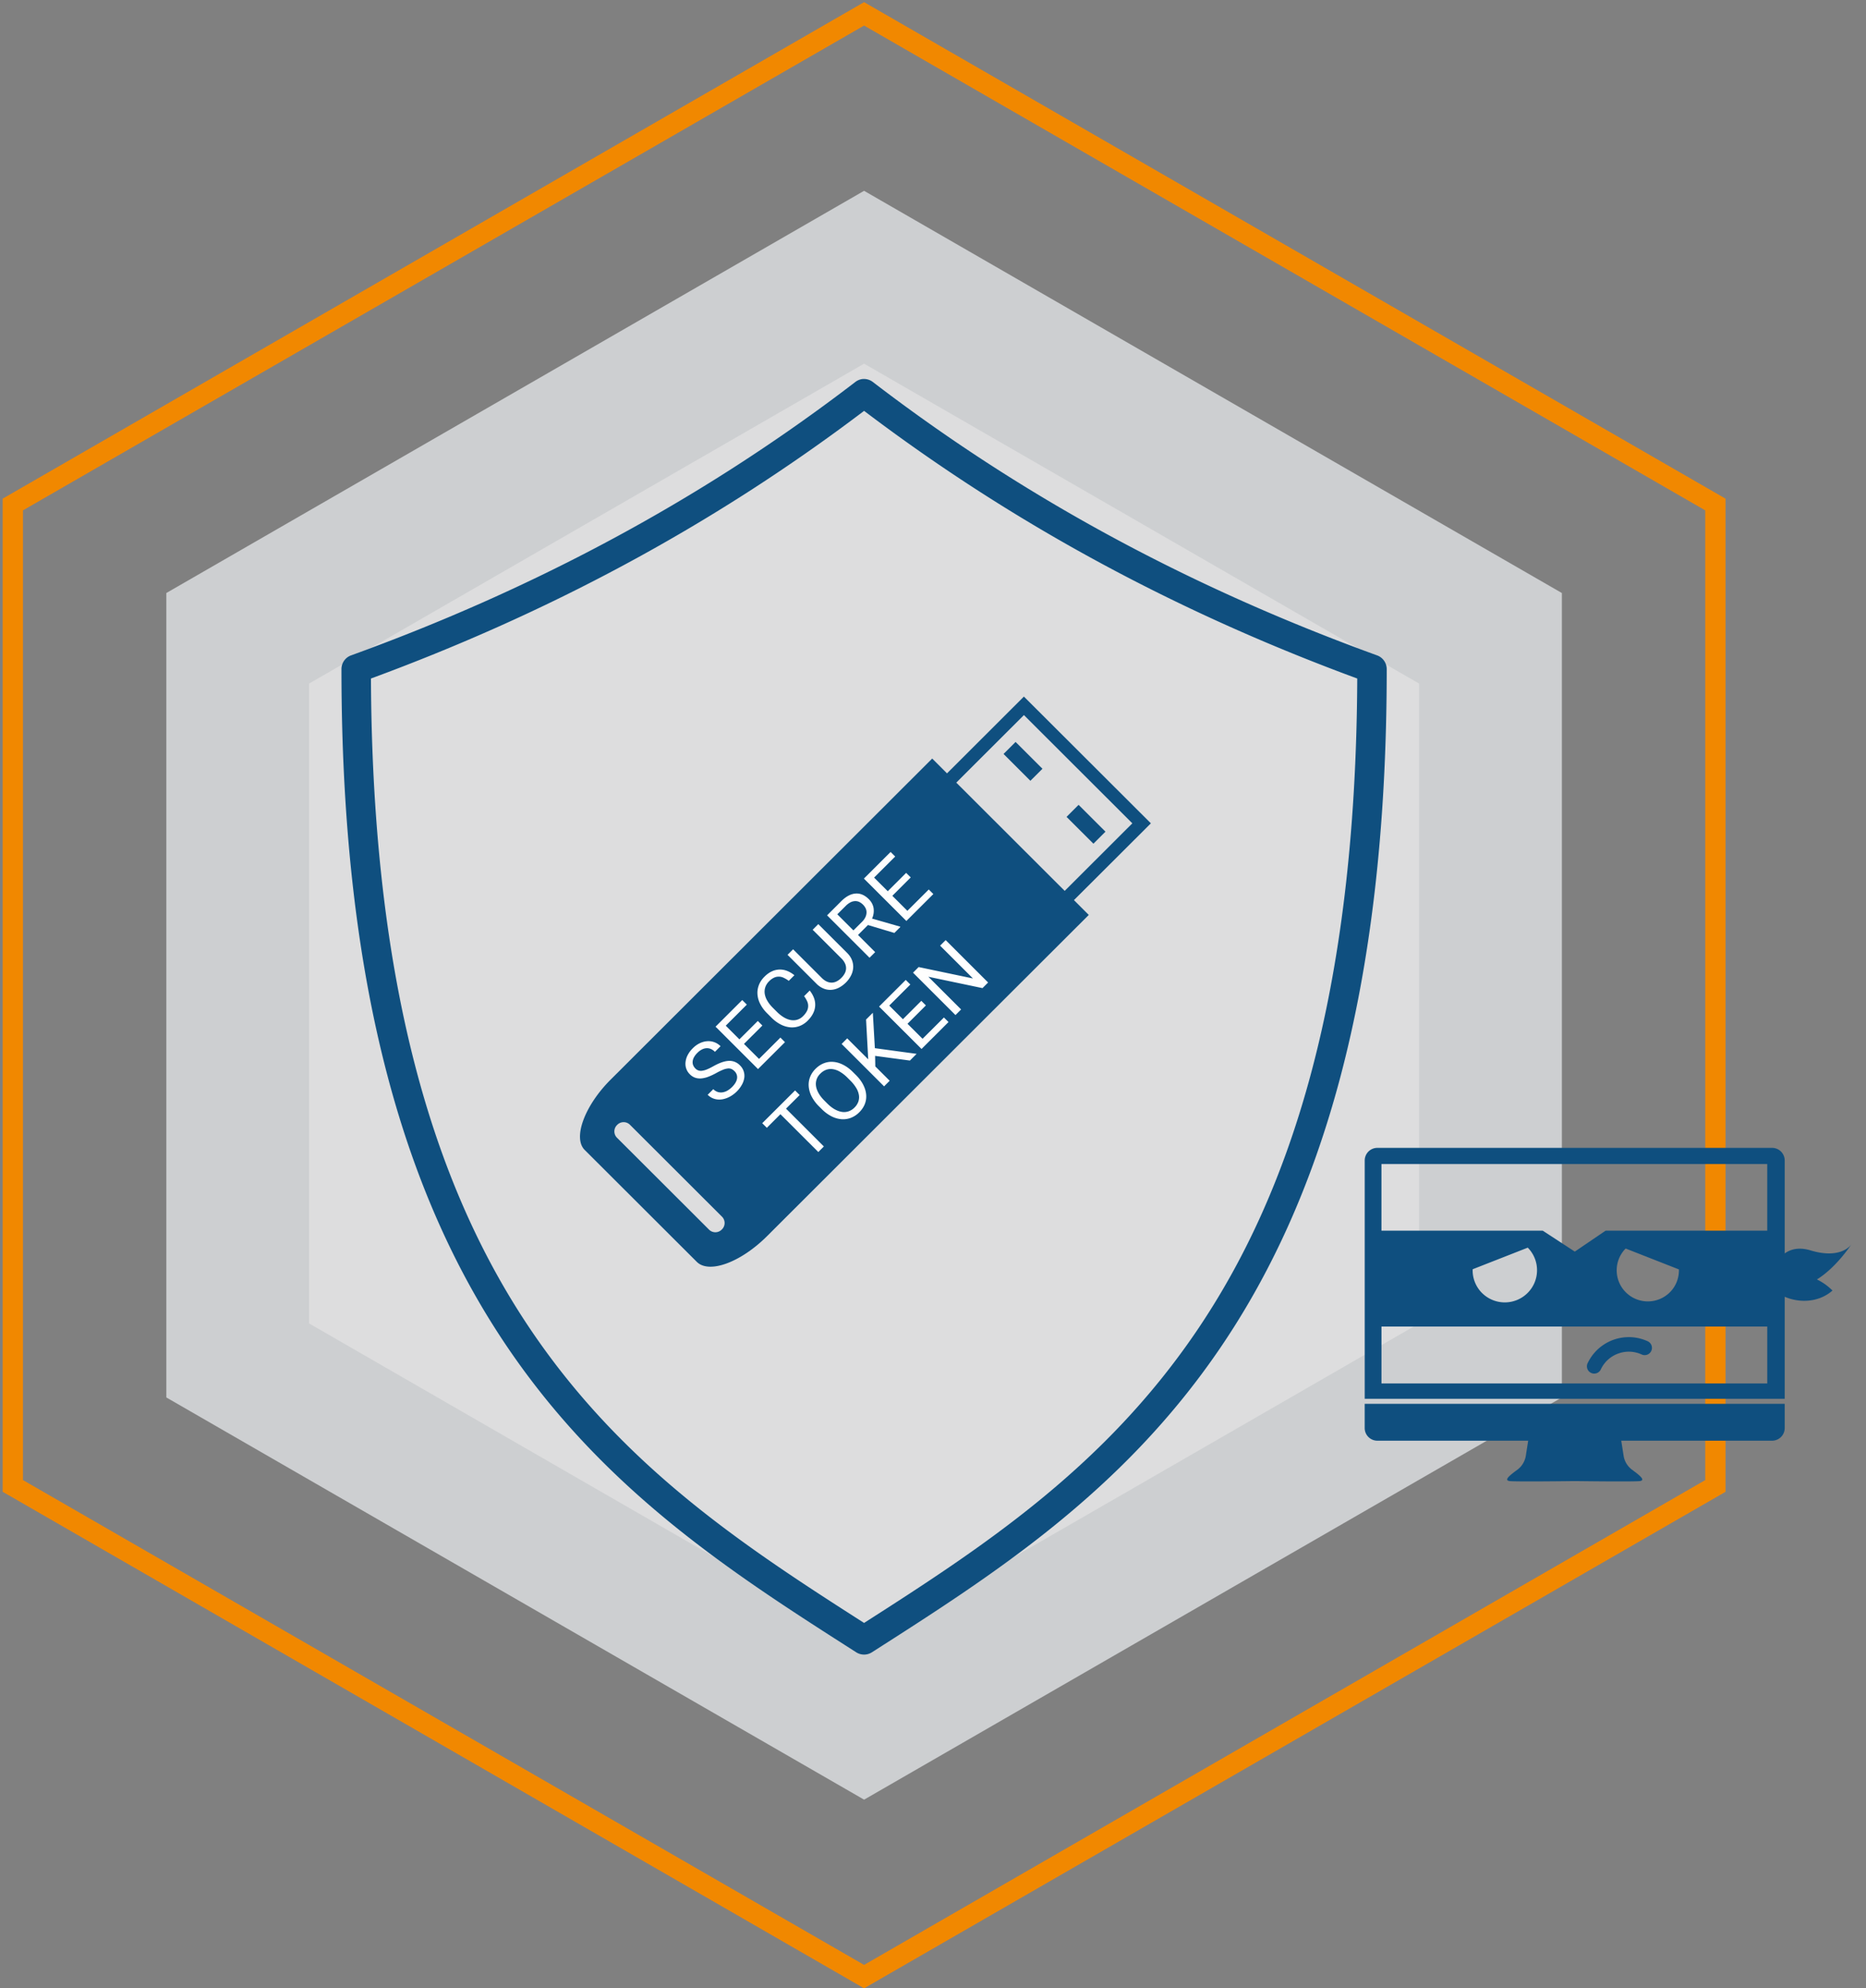
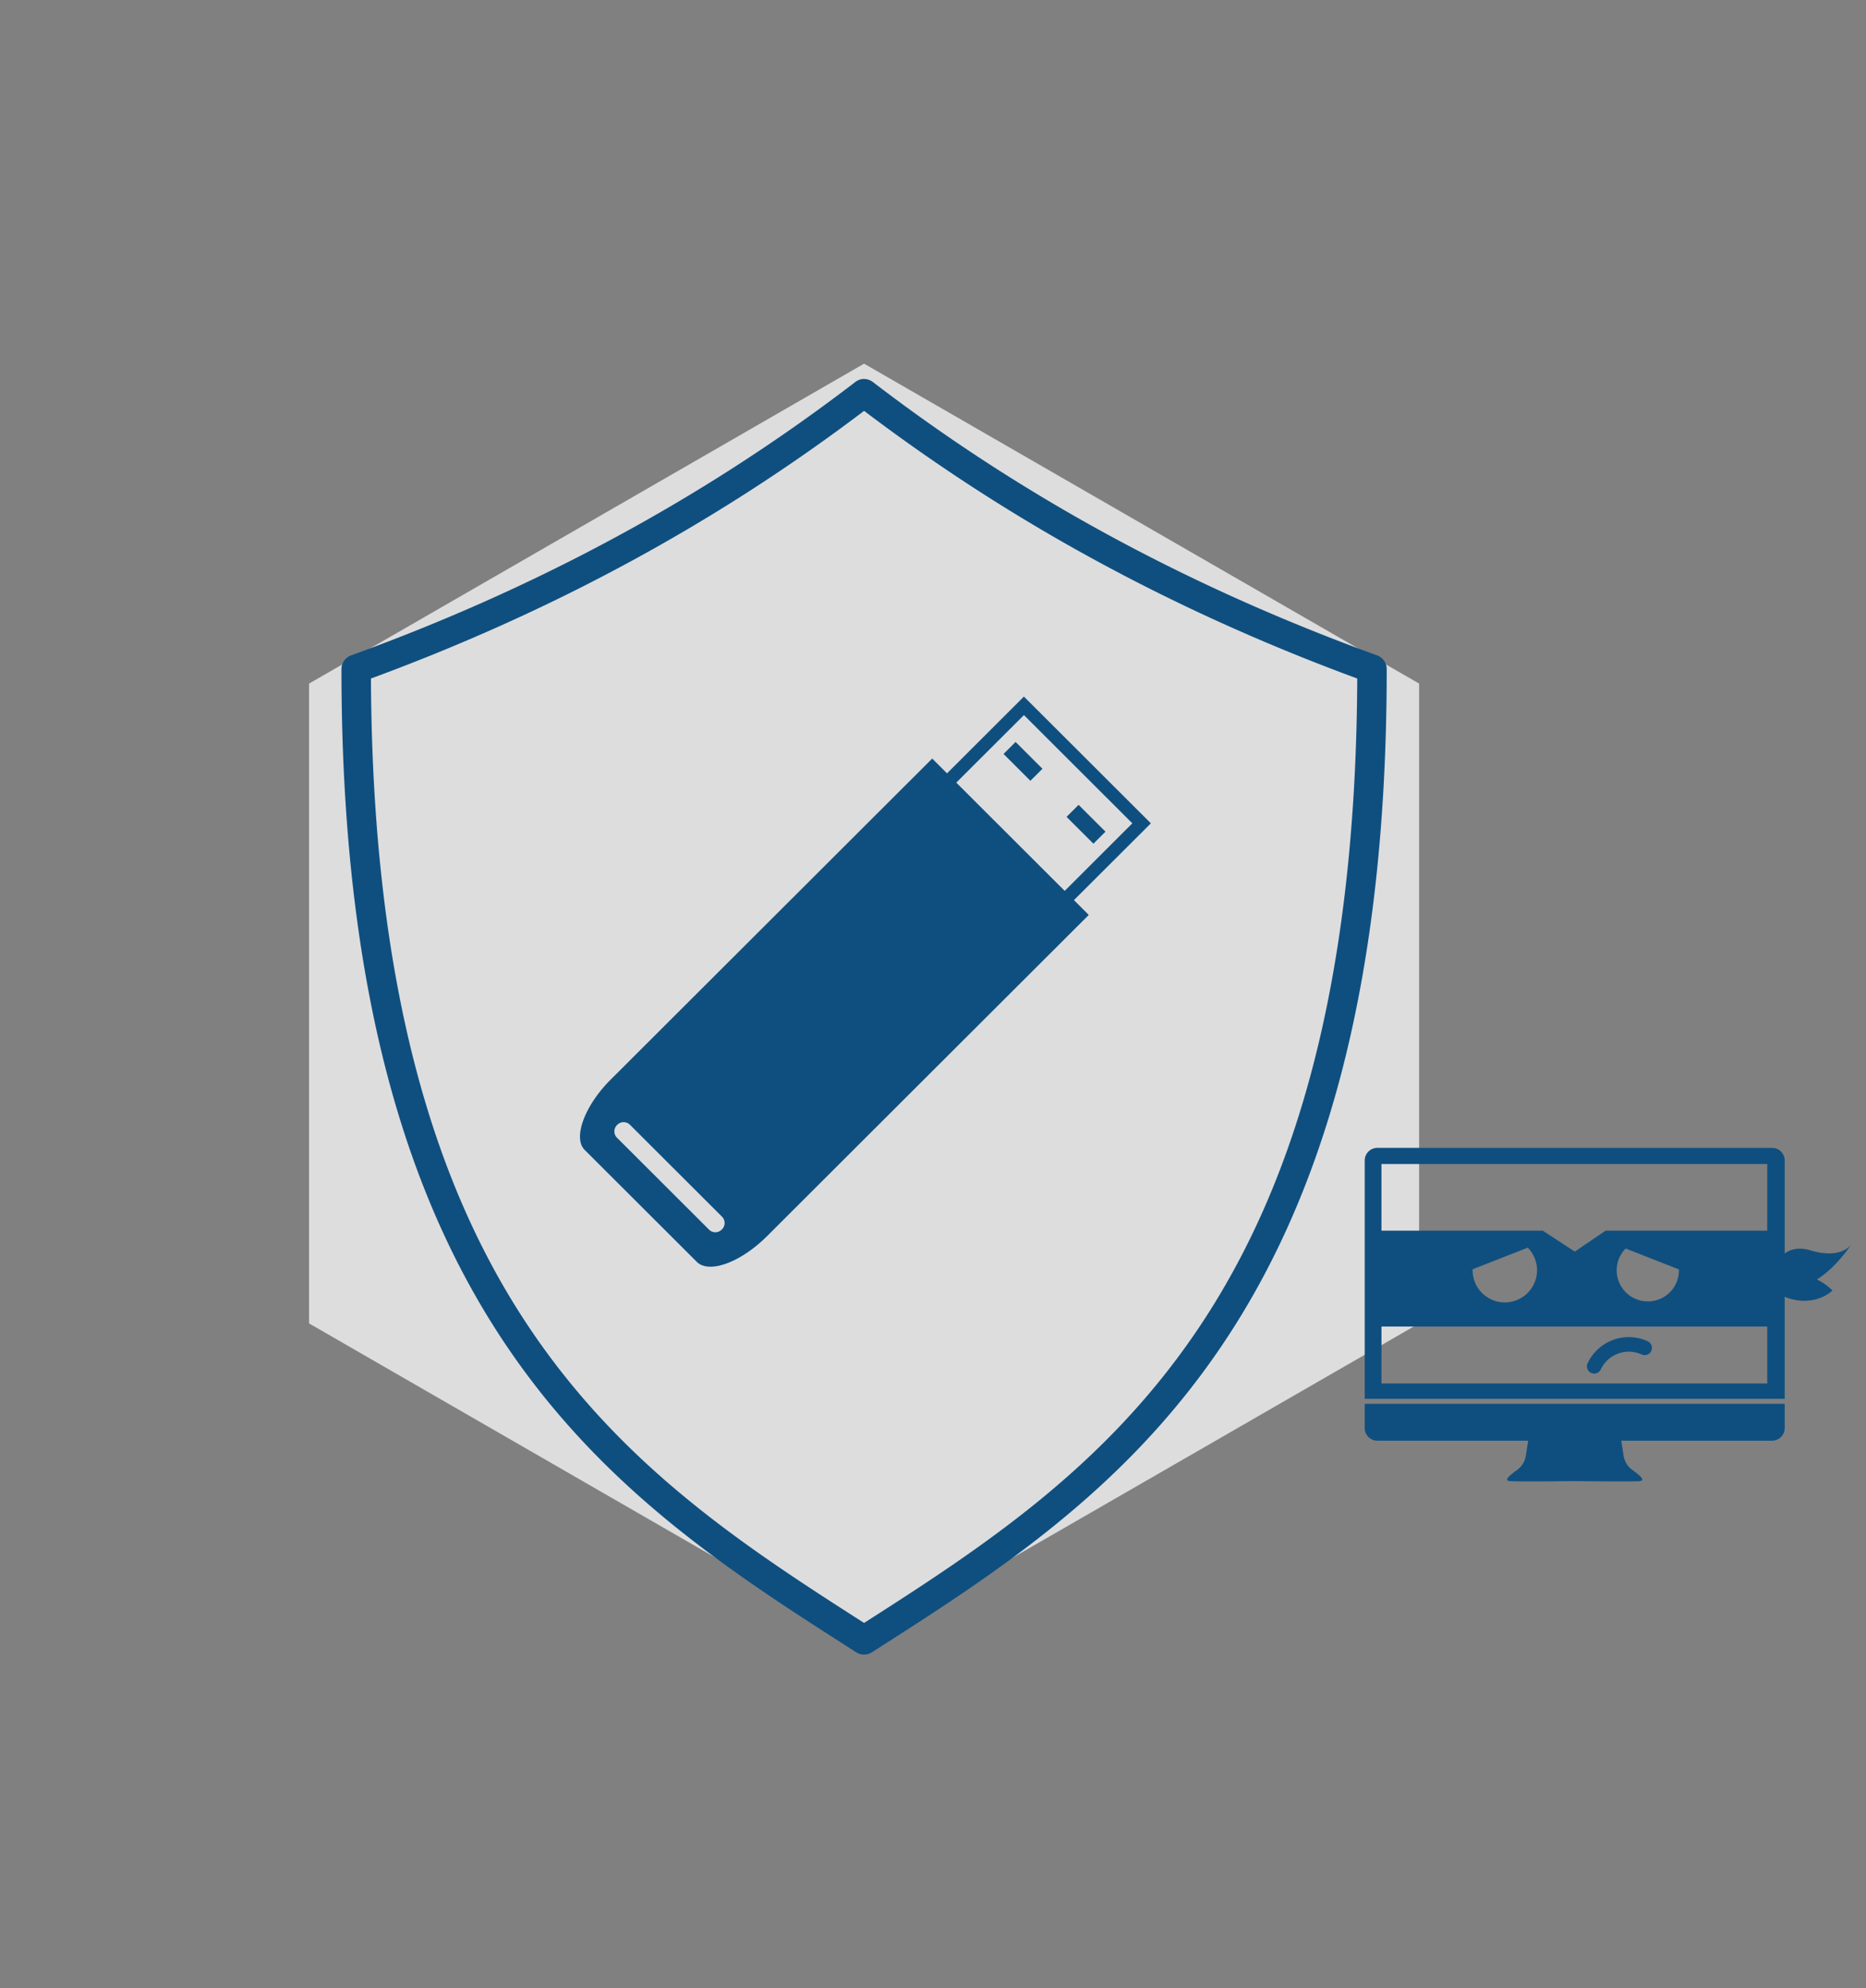
<svg xmlns="http://www.w3.org/2000/svg" width="92" height="98" viewBox="0 0 92 98">
  <rect x="0" y="0" width="92" height="98" fill="#808080" stroke="none" />
  <title>uaa</title>
  <g fill="none" fill-rule="evenodd">
-     <path fill="#CDCFD1" d="M77.005 68.887V29.233L42.602 9.406 8.2 29.233v39.654l34.403 19.827z" />
    <path fill="#DDDDDE" d="M69.967 65.238V33.697l-27.365-15.77-27.364 15.77v31.541l27.364 15.77z" />
-     <path stroke="#F18800" d="M84.574 73.25V24.87L42.602.683.631 24.87v48.378l41.971 24.189z" />
    <path d="M42.602 20.253c7.7 5.835 15.848 10.076 24.315 13.195-.07 15.58-3.302 25.38-7.942 32.197-4.59 6.746-10.567 10.646-16.373 14.358C36.797 76.29 30.82 72.39 26.23 65.645c-4.64-6.816-7.87-16.618-7.941-32.197 8.466-3.119 16.614-7.36 24.314-13.195m-.112-1.564a.722.722 0 0 0-.313.135c-7.845 6.018-16.193 10.336-24.873 13.485a.717.717 0 0 0-.47.67c0 16.075 3.334 26.306 8.21 33.47C29.918 73.613 36.3 77.67 42.221 81.454a.718.718 0 0 0 .76 0c5.921-3.784 12.304-7.84 17.179-15.005 4.876-7.164 8.21-17.395 8.21-33.47a.72.72 0 0 0-.47-.67c-8.68-3.15-17.028-7.467-24.874-13.485a.72.72 0 0 0-.537-.135m37.816 47.224c.318 0 .634.068.932.204a.358.358 0 1 1-.298.652 1.518 1.518 0 0 0-1.168-.041 1.512 1.512 0 0 0-.854.795.36.36 0 0 1-.654-.297 2.245 2.245 0 0 1 2.042-1.312" fill="#0F4F7F" />
    <path d="M87.131 60.666h-7.97l-1.518 1.032-1.581-1.032H68.11V57.38h19.02v3.287zm-6.981.88l2.626 1.03c.011.406-.135.818-.447 1.129a1.538 1.538 0 0 1-2.17 0 1.53 1.53 0 0 1-.01-2.159zm-7.082 2.192a1.577 1.577 0 0 1-.461-1.17l2.717-1.065c.612.62.61 1.617-.009 2.234a1.59 1.59 0 0 1-2.247 0zm-4.957 4.459h19.02v-2.805h-19.02v2.805zm23.17-6.86s-.474.768-2.027.298c-.56-.168-.967-.057-1.262.152v-4.58a.623.623 0 0 0-.623-.623h-19.46a.623.623 0 0 0-.624.623v11.747h20.707v-5.03c.67.293 1.647.317 2.355-.307a2.846 2.846 0 0 0-.767-.547c.965-.593 1.701-1.734 1.701-1.734zm-23.997 9.059c0 .344.28.623.624.623h7.436l-.115.735s-.04.419-.42.697c-.379.279-.678.518-.379.558.289.039 3.008.003 3.209.001.2.002 2.92.038 3.208 0 .299-.04 0-.28-.38-.559a1.065 1.065 0 0 1-.419-.697l-.115-.735h7.435c.346 0 .624-.28.624-.623v-1.194H67.284v1.194zM50.072 36.574l1.325 1.322-.595.593-1.324-1.323zm3.106 3.101l1.325 1.322-.594.593-1.324-1.322z" fill="#0F4F7F" />
    <path d="M34.95 60.607l-4.523-4.515a.44.44 0 0 1 0-.638.441.441 0 0 1 .64 0l4.522 4.515a.44.44 0 0 1 0 .638.441.441 0 0 1-.639 0zM50.483 35.25l5.345 5.336-3.335 3.33-5.345-5.337 3.335-3.329zm2.467 9.12l3.792-3.784-6.26-6.248-3.791 3.785-.73-.73L30.107 53.22c-1.28 1.277-1.874 2.873-1.28 3.466l5.528 5.518c.594.593 2.148.046 3.472-1.277L53.68 45.102l-.731-.73z" fill="#0F4F7F" />
-     <path d="M36.212 52.803a.494.494 0 0 0-.151-.108.364.364 0 0 0-.183-.023.9.9 0 0 0-.24.065 3.05 3.05 0 0 0-.328.16 3.087 3.087 0 0 1-.383.18 1.316 1.316 0 0 1-.345.083.744.744 0 0 1-.305-.033.688.688 0 0 1-.265-.17.717.717 0 0 1-.212-.602.947.947 0 0 1 .104-.343 1.3 1.3 0 0 1 .25-.335 1.23 1.23 0 0 1 .368-.262c.127-.056.251-.086.372-.09a.841.841 0 0 1 .632.247l-.277.278a.65.65 0 0 0-.19-.135.483.483 0 0 0-.215-.044.562.562 0 0 0-.23.06.848.848 0 0 0-.233.173.916.916 0 0 0-.168.218.548.548 0 0 0-.063.206.398.398 0 0 0 .027.186.498.498 0 0 0 .11.16.372.372 0 0 0 .336.107.948.948 0 0 0 .237-.067c.087-.036.186-.085.297-.147.153-.085.292-.151.419-.196.127-.045.245-.07.352-.075a.707.707 0 0 1 .559.226.715.715 0 0 1 .209.607.975.975 0 0 1-.118.343 1.5 1.5 0 0 1-.47.512 1.344 1.344 0 0 1-.239.131 1.17 1.17 0 0 1-.252.075.897.897 0 0 1-.257.007.782.782 0 0 1-.469-.23l.277-.277a.542.542 0 0 0 .228.142c.08.023.16.027.24.013a.692.692 0 0 0 .239-.09 1.12 1.12 0 0 0 .218-.17c.145-.146.228-.287.246-.424a.409.409 0 0 0-.127-.358m1.376-2.249l-.907.905.742.74 1.054-1.052.226.226-1.33 1.327-2.094-2.09 1.316-1.313.227.226-1.04 1.038.673.673.908-.906zm2.334-1.725c.088.11.155.226.203.347a.931.931 0 0 1-.026.756c-.06.13-.151.256-.277.382a1.134 1.134 0 0 1-.405.266 1.046 1.046 0 0 1-.455.062 1.285 1.285 0 0 1-.47-.14 1.798 1.798 0 0 1-.458-.34l-.21-.21a1.766 1.766 0 0 1-.34-.457 1.234 1.234 0 0 1-.137-.473c-.013-.157.01-.31.068-.462.057-.15.15-.29.28-.419.118-.117.24-.204.365-.26a.946.946 0 0 1 .75-.019c.124.048.242.119.356.212l-.277.277a1.41 1.41 0 0 0-.246-.148.552.552 0 0 0-.48-.009.838.838 0 0 0-.24.174.75.75 0 0 0-.192.298.709.709 0 0 0-.026.328.95.95 0 0 0 .128.34c.067.116.156.23.266.34l.213.212c.102.102.21.187.321.256.112.068.223.114.335.137.112.023.222.02.328-.009a.677.677 0 0 0 .3-.182.983.983 0 0 0 .191-.254.548.548 0 0 0 .006-.48 1.4 1.4 0 0 0-.148-.248l.277-.277zm.422-3.274l1.418 1.415c.118.118.2.242.247.37.047.13.065.258.054.385a.976.976 0 0 1-.111.374 1.314 1.314 0 0 1-.246.334c-.107.106-.22.19-.342.253a.95.95 0 0 1-.371.108.861.861 0 0 1-.38-.06 1.066 1.066 0 0 1-.367-.25l-1.418-1.416.274-.273 1.417 1.415c.082.082.164.14.248.177a.581.581 0 0 0 .248.051.567.567 0 0 0 .24-.064.875.875 0 0 0 .224-.167.896.896 0 0 0 .17-.226.558.558 0 0 0 .065-.24.554.554 0 0 0-.052-.247.838.838 0 0 0-.178-.247l-1.417-1.415.277-.277zm1.732.309l.425-.423a.806.806 0 0 0 .165-.227.574.574 0 0 0 .057-.224.474.474 0 0 0-.04-.207.697.697 0 0 0-.317-.32.456.456 0 0 0-.209-.043.542.542 0 0 0-.224.06.938.938 0 0 0-.235.176l-.416.415.794.793zm.717-.265l-.49.49.846.846-.278.277-2.093-2.09.693-.693c.236-.235.47-.363.705-.381.235-.02.454.073.66.277.13.13.208.279.235.446a.898.898 0 0 1-.077.51l1.38.396.017.018-.296.295-1.302-.391zm2.109-2.346l-.907.906.742.74 1.054-1.052.226.225-1.33 1.327-2.094-2.089 1.316-1.313.227.226-1.04 1.038.673.672.907-.905zM39.426 53.98l-.673.671 1.866 1.864-.274.274-1.867-1.864-.67.67-.228-.226 1.62-1.616zm2.359-.853a1.811 1.811 0 0 0-.369-.292.96.96 0 0 0-.353-.13.666.666 0 0 0-.327.03.779.779 0 0 0-.29.19.695.695 0 0 0-.214.61c.016.114.059.232.128.354.069.123.166.246.29.37l.136.136c.125.125.25.221.372.29.124.069.242.11.359.127a.69.69 0 0 0 .328-.032.746.746 0 0 0 .283-.182.766.766 0 0 0 .19-.29.667.667 0 0 0 .029-.326.97.97 0 0 0-.132-.35 1.88 1.88 0 0 0-.295-.37l-.135-.135zm.41-.14c.157.157.278.318.362.482.084.164.134.325.147.485.015.16-.006.314-.063.463-.058.15-.15.288-.279.416a1.18 1.18 0 0 1-.409.27c-.15.058-.306.08-.468.068a1.316 1.316 0 0 1-.49-.142 1.907 1.907 0 0 1-.484-.36l-.133-.132a1.937 1.937 0 0 1-.36-.483 1.334 1.334 0 0 1-.145-.49 1.042 1.042 0 0 1 .065-.467c.057-.15.147-.286.27-.409.128-.127.267-.22.418-.277.15-.058.306-.08.466-.065.161.014.324.063.488.148.165.085.327.205.482.362l.133.132zm.951-.937l.01.52.708.706-.276.276-2.093-2.09.275-.276 1.036 1.034-.026-.48-.08-1.482.334-.333.1 1.745 2.058.28-.33.33zm2.504-2.488l-.907.905.742.74 1.054-1.05.226.224-1.33 1.328-2.094-2.09 1.316-1.314.226.227-1.04 1.038.674.672.907-.906zm3.067-1.13l-.277.277-2.668-.559 1.614 1.611-.278.277-2.093-2.09.277-.277 2.678.562-1.62-1.617.274-.274z" fill="#FEFEFE" />
  </g>
</svg>